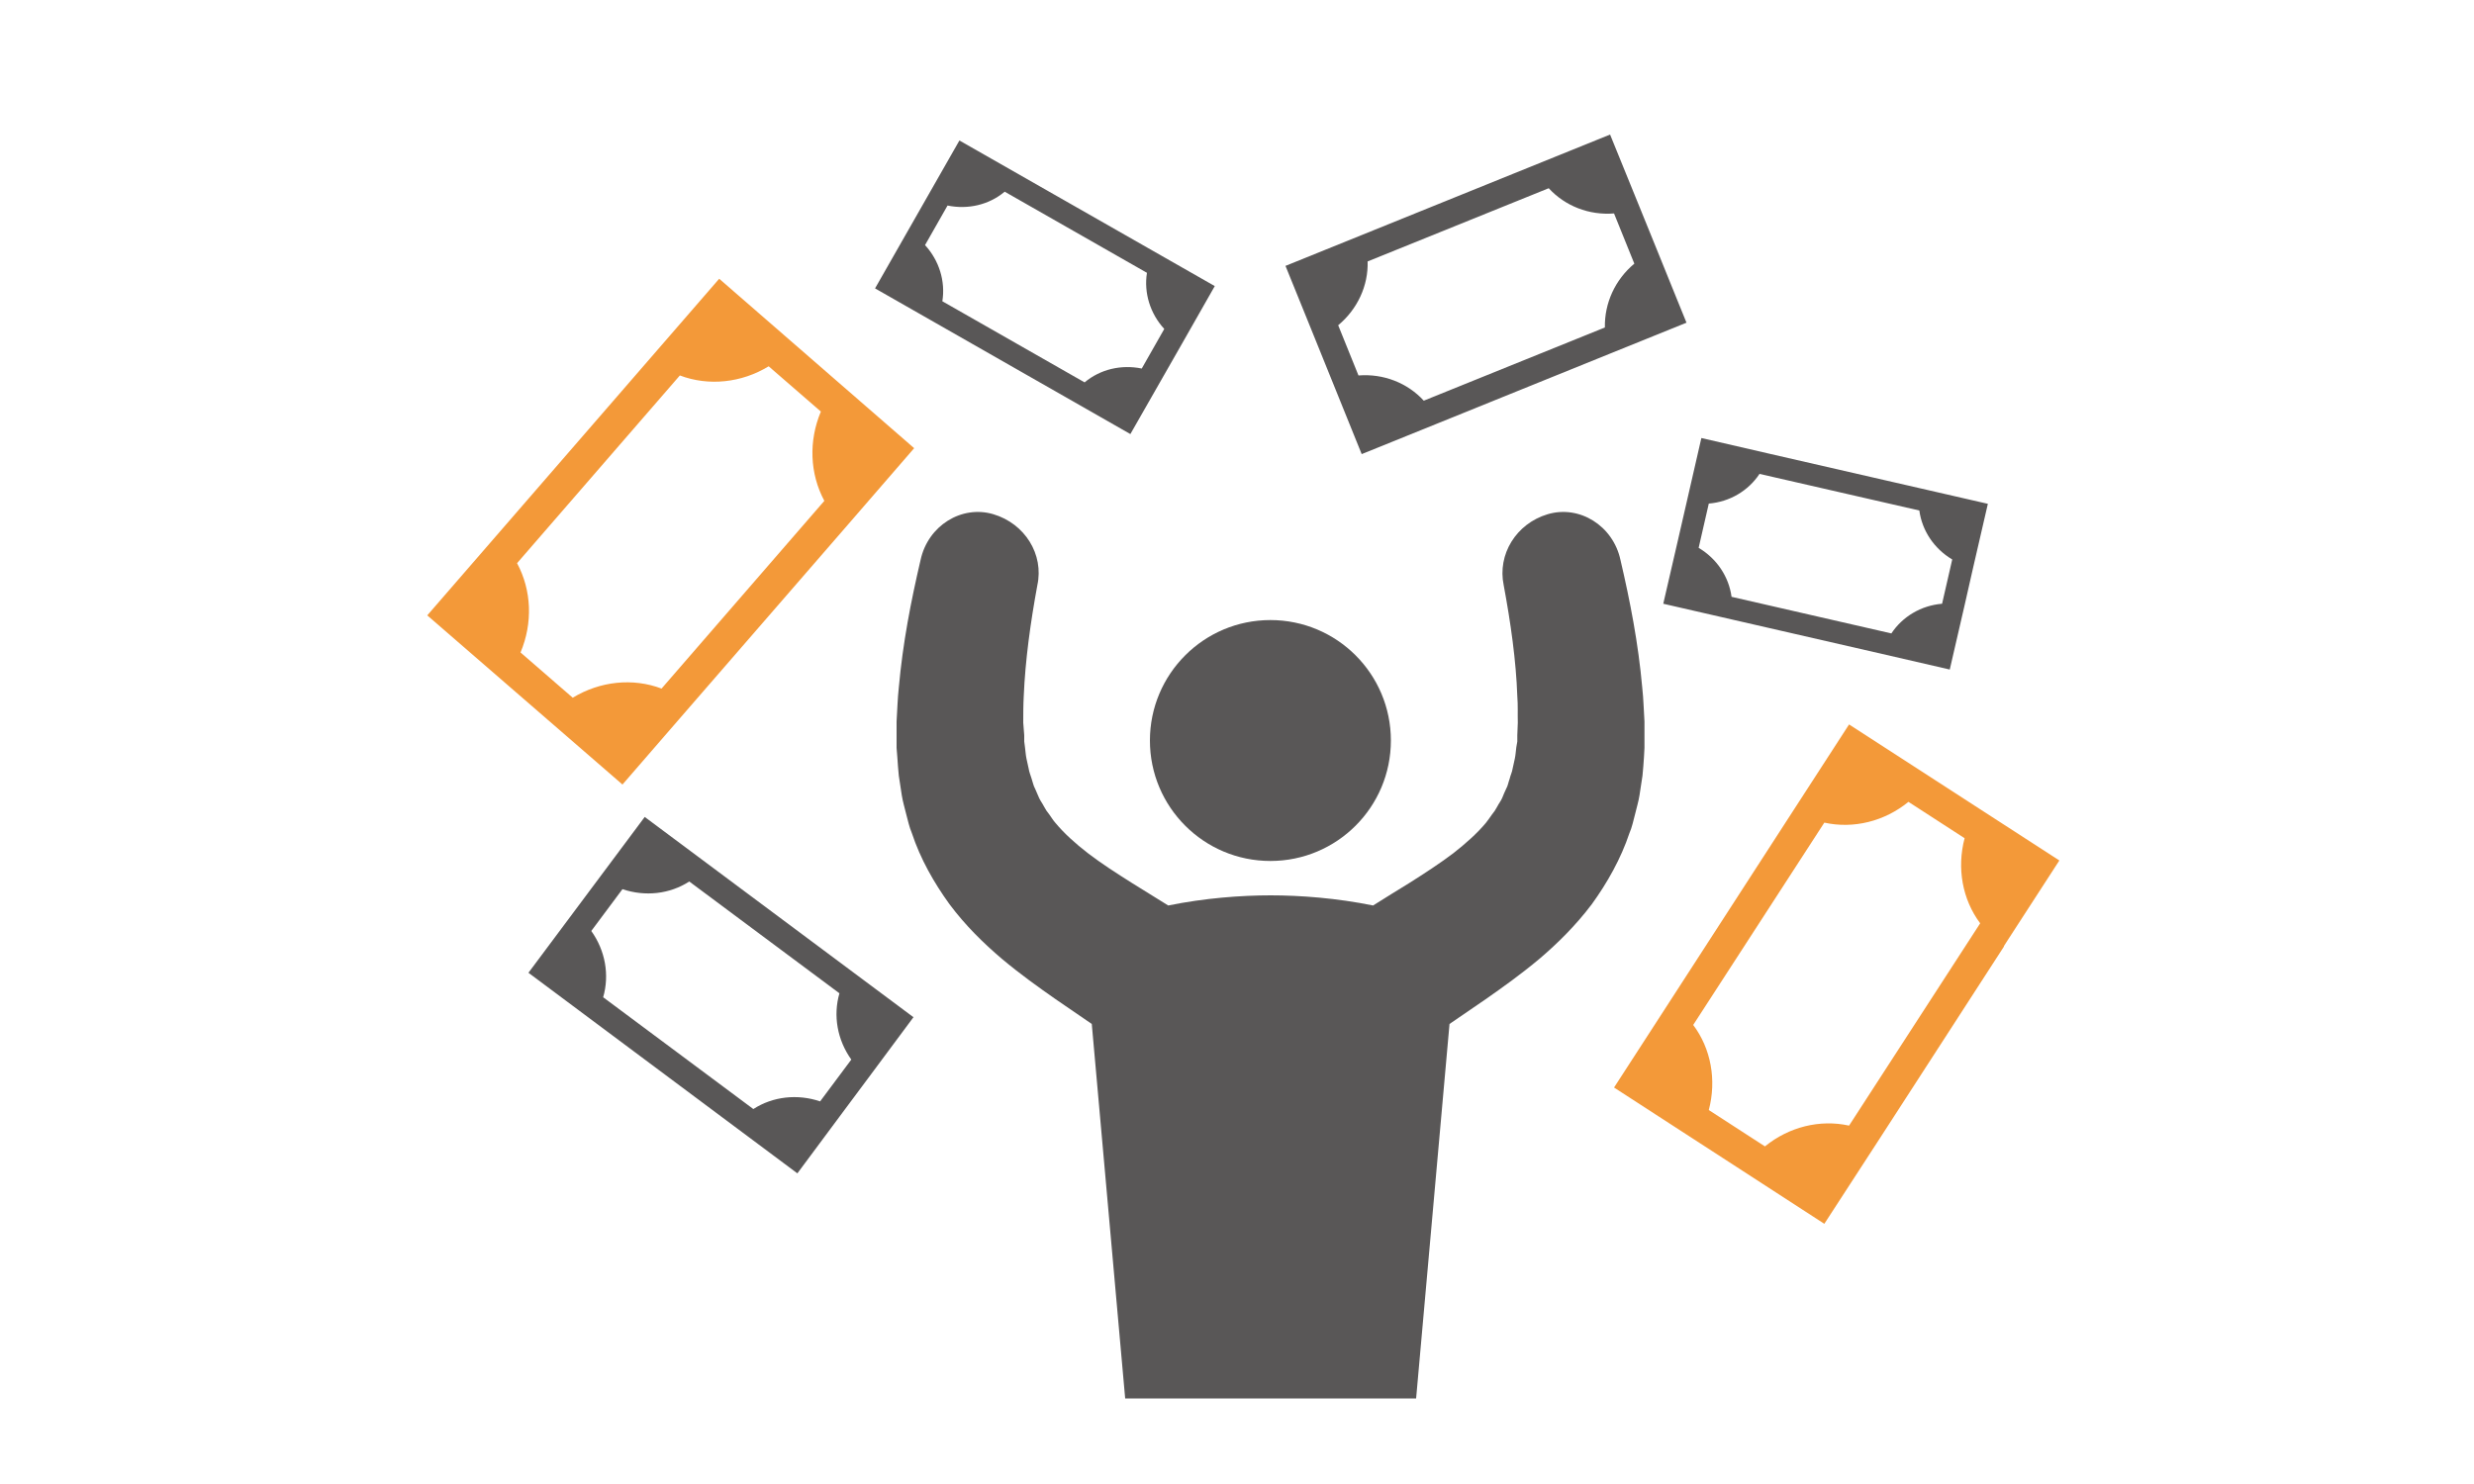
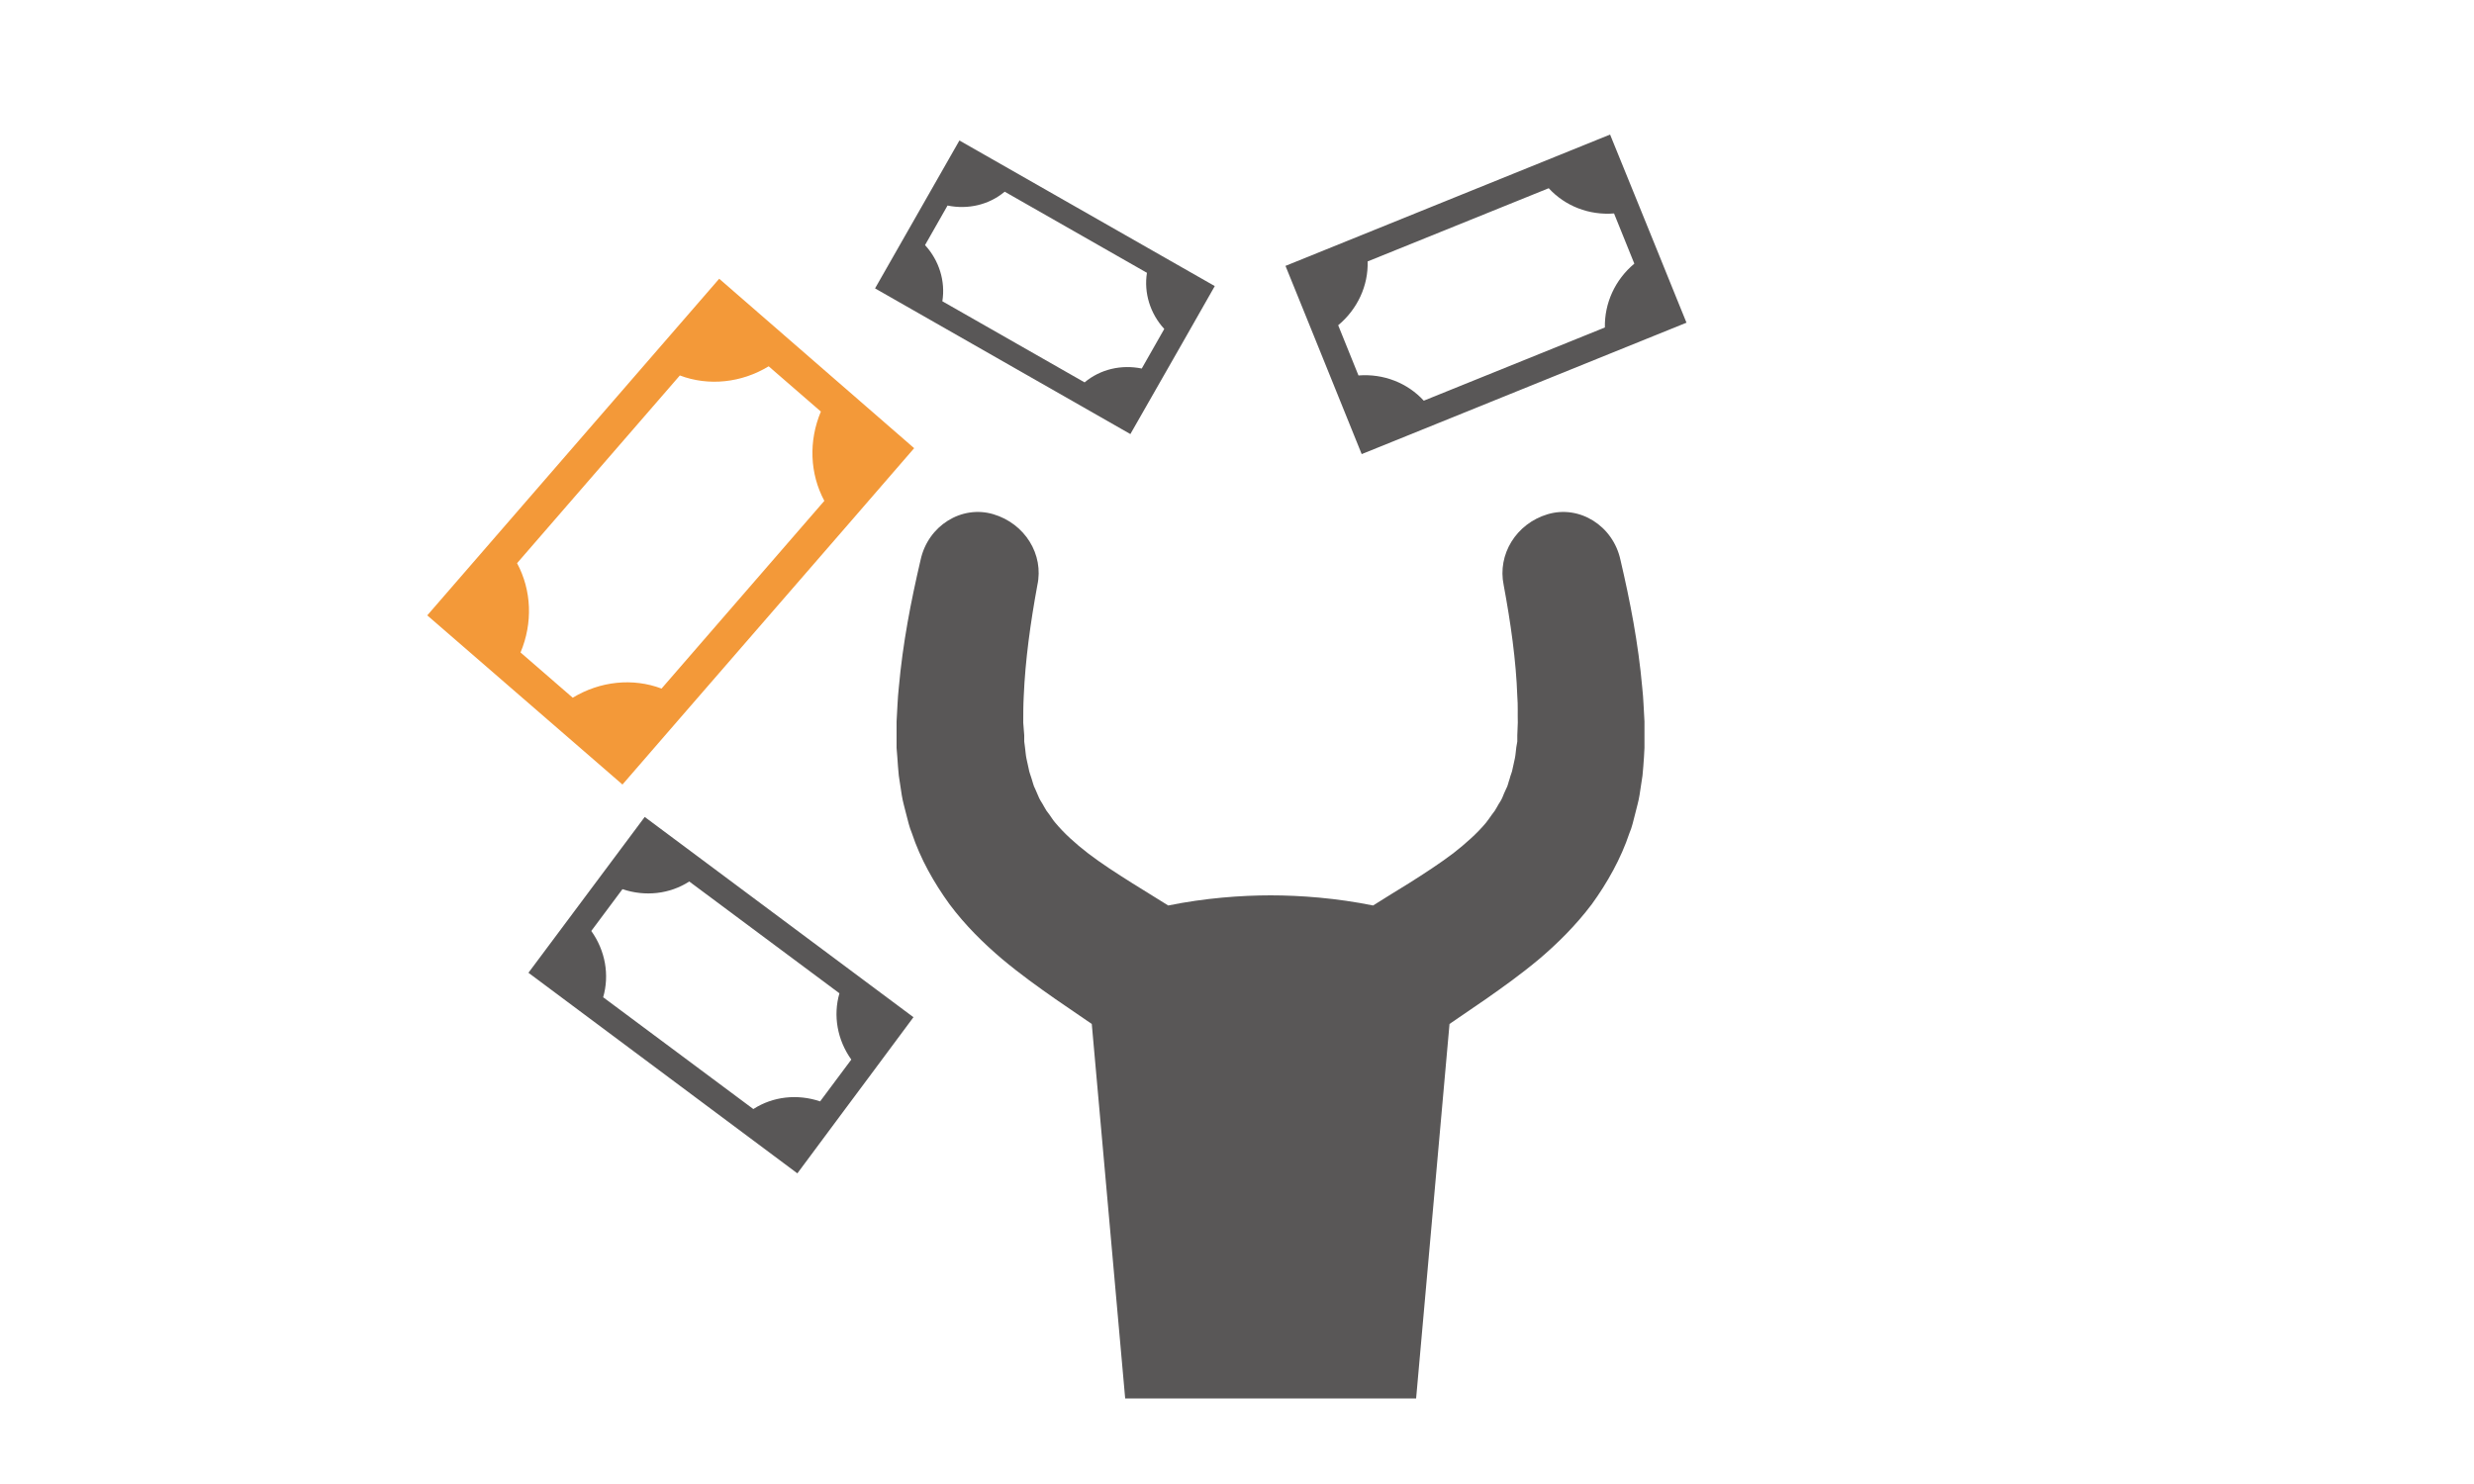
<svg xmlns="http://www.w3.org/2000/svg" viewBox="0 0 100 60">
-   <path d="m56.22 29.94c0 2.69-2.18 4.87-4.87 4.87s-4.87-2.18-4.87-4.87 2.18-4.87 4.87-4.87 4.87 2.18 4.87 4.87z" fill="#595757" />
  <path d="m66.47 29.17c-.03-.46-.04-.93-.09-1.37-.16-1.8-.49-3.49-.88-5.16-.3-1.39-1.66-2.23-2.94-1.85s-2.04 1.63-1.78 2.87c.28 1.51.5 3.04.55 4.49.03.37.01.71.02 1.07l-.02.51v.25s-.04.23-.04.23c-.02.15-.03.32-.06.46l-.09.41c-.02.14-.09.27-.12.41-.05.13-.07.28-.14.4-.06.12-.11.25-.16.37s-.14.23-.2.35l-.1.17-.12.16c-.08.11-.15.22-.24.33-.35.42-.81.83-1.32 1.23-.53.4-1.14.8-1.79 1.21-.47.29-.96.59-1.45.9-1.47-.3-2.94-.41-4.14-.41s-2.67.11-4.14.41c-.5-.31-.99-.61-1.45-.9-.65-.41-1.27-.81-1.79-1.21s-.97-.81-1.32-1.23c-.09-.1-.16-.22-.24-.33l-.12-.16-.1-.17c-.06-.12-.14-.22-.2-.35-.05-.12-.11-.25-.16-.37-.07-.12-.09-.26-.14-.4-.04-.14-.1-.27-.12-.41l-.09-.41c-.03-.14-.04-.31-.06-.46l-.03-.23v-.25s-.04-.51-.04-.51c0-.35 0-.7.02-1.07.06-1.45.27-2.97.55-4.49.27-1.24-.5-2.49-1.78-2.87s-2.64.46-2.94 1.85c-.39 1.67-.72 3.36-.88 5.16-.05.44-.06.91-.09 1.37v.71.36s.03.37.03.37c.02.25.03.49.06.75l.12.79c.04.26.12.52.18.77.07.26.12.51.23.77.34 1.03.89 2 1.52 2.87.65.87 1.38 1.58 2.12 2.21.74.62 1.47 1.14 2.17 1.63.51.35.99.68 1.46 1l1.35 15.14h11.76l1.35-15.14c.47-.32.95-.65 1.46-1 .7-.49 1.43-1.01 2.17-1.63.74-.63 1.47-1.35 2.12-2.21.63-.87 1.18-1.85 1.52-2.87.11-.25.16-.51.23-.77.06-.26.14-.51.18-.77l.12-.79c.03-.26.04-.5.06-.75l.02-.37v-.36c0-.24 0-.48 0-.71z" fill="#595757" />
  <path d="m36.95 18.12-3.06-2.66-1.76-1.53-3.06-2.66-11.8 13.61 7.89 6.84 2.27-2.62 6.75-7.78s2.78-3.21 2.78-3.21zm-10.21 9.72c-1.16-.44-2.49-.3-3.59.37l-2.11-1.83c.5-1.19.45-2.51-.14-3.61l6.58-7.59c1.16.44 2.49.3 3.59-.37l2.11 1.83c-.5 1.19-.45 2.51.14 3.61z" fill="#f39939" />
-   <path d="m81 38.25.16-.25 2.08-3.21-8.5-5.5-2.24 3.46-5.02 7.76s-2.24 3.46-2.24 3.46l5.2 3.37 3.3 2.14 2.24-3.45 5.02-7.76zm-9.66 8.1-2.27-1.47c.32-1.21.09-2.48-.63-3.44l5.3-8.18c1.18.26 2.43-.05 3.4-.84l2.27 1.47c-.32 1.21-.09 2.48.63 3.44l-5.3 8.18c-1.18-.26-2.43.05-3.4.84z" fill="#f39939" />
  <g fill="#595757">
    <path d="m49.09 11.56-2.14-1.22-8.17-4.66-3.41 5.98 10.32 5.89 2.09-3.66 1.32-2.32zm-5.25 3.9-5.75-3.28c.13-.81-.13-1.65-.7-2.27l.91-1.6c.83.17 1.68-.03 2.31-.56l5.75 3.28c-.13.81.13 1.65.7 2.27l-.91 1.6c-.83-.17-1.68.03-2.31.56z" />
-     <path d="m79.75 22.97.6-2.6-8.85-2.03-2.73-.63-.94 4.1-.6 2.6 8.85 2.03 2.73.63.6-2.6zm-1.25 1.44c-.85.07-1.6.52-2.05 1.2l-6.46-1.48c-.11-.81-.59-1.54-1.33-1.98l.41-1.79c.85-.07 1.6-.52 2.05-1.2l6.46 1.48c.11.81.59 1.54 1.33 1.98z" />
    <path d="m68.17 13.05-.37-.91-.83-2.05-.69-1.7-1.2-2.95-13.12 5.31.71 1.75.49 1.21 1.88 4.65 3.09-1.25 6.94-2.81s3.09-1.25 3.09-1.25zm-10.62 3.15c-.66-.72-1.63-1.1-2.64-1.02l-.82-2.03c.78-.65 1.22-1.6 1.19-2.58l7.32-2.96c.66.72 1.63 1.1 2.64 1.02l.82 2.03c-.78.65-1.21 1.6-1.19 2.58z" />
    <path d="m36.94 41.14-10.88-8.11-4.7 6.3s0 0 0 0l2.56 1.91s5.75 4.29 5.75 4.29 2.56 1.91 2.56 1.91l1.82-2.45 1.05-1.41s1.82-2.45 1.82-2.45zm-6.49 3.7-6.07-4.52c.26-.9.09-1.88-.48-2.68l1.26-1.69c.92.31 1.91.2 2.7-.31l6.07 4.52c-.26.9-.09 1.88.48 2.68l-1.26 1.69c-.92-.31-1.91-.2-2.7.31z" />
  </g>
</svg>